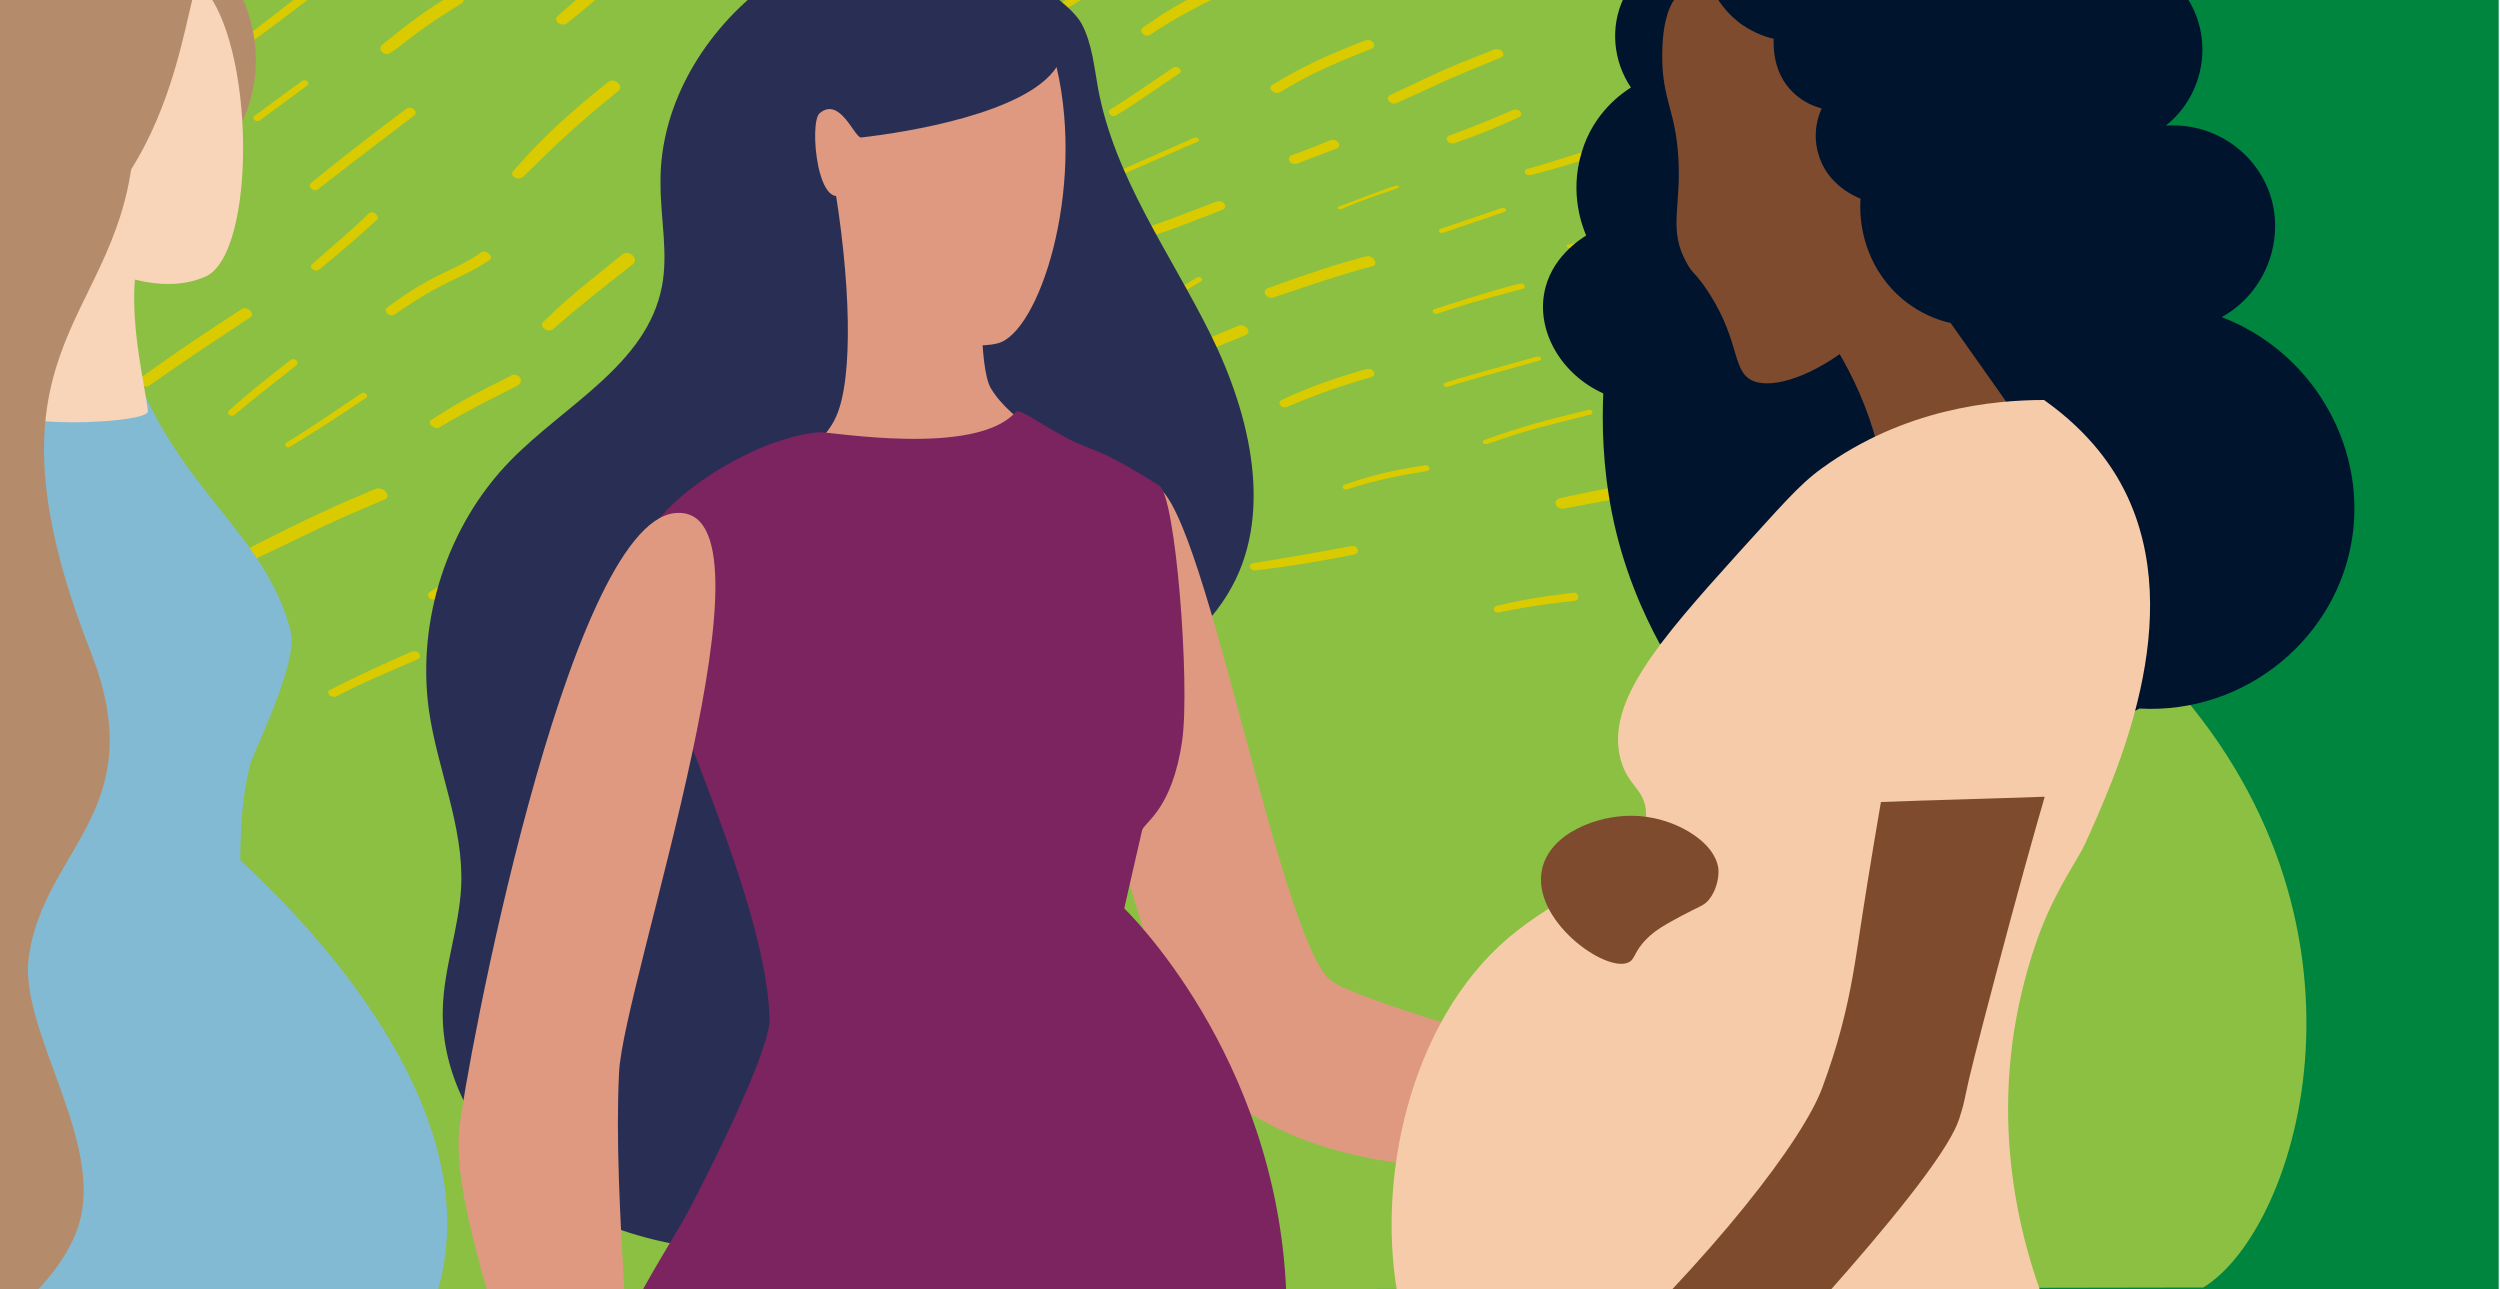
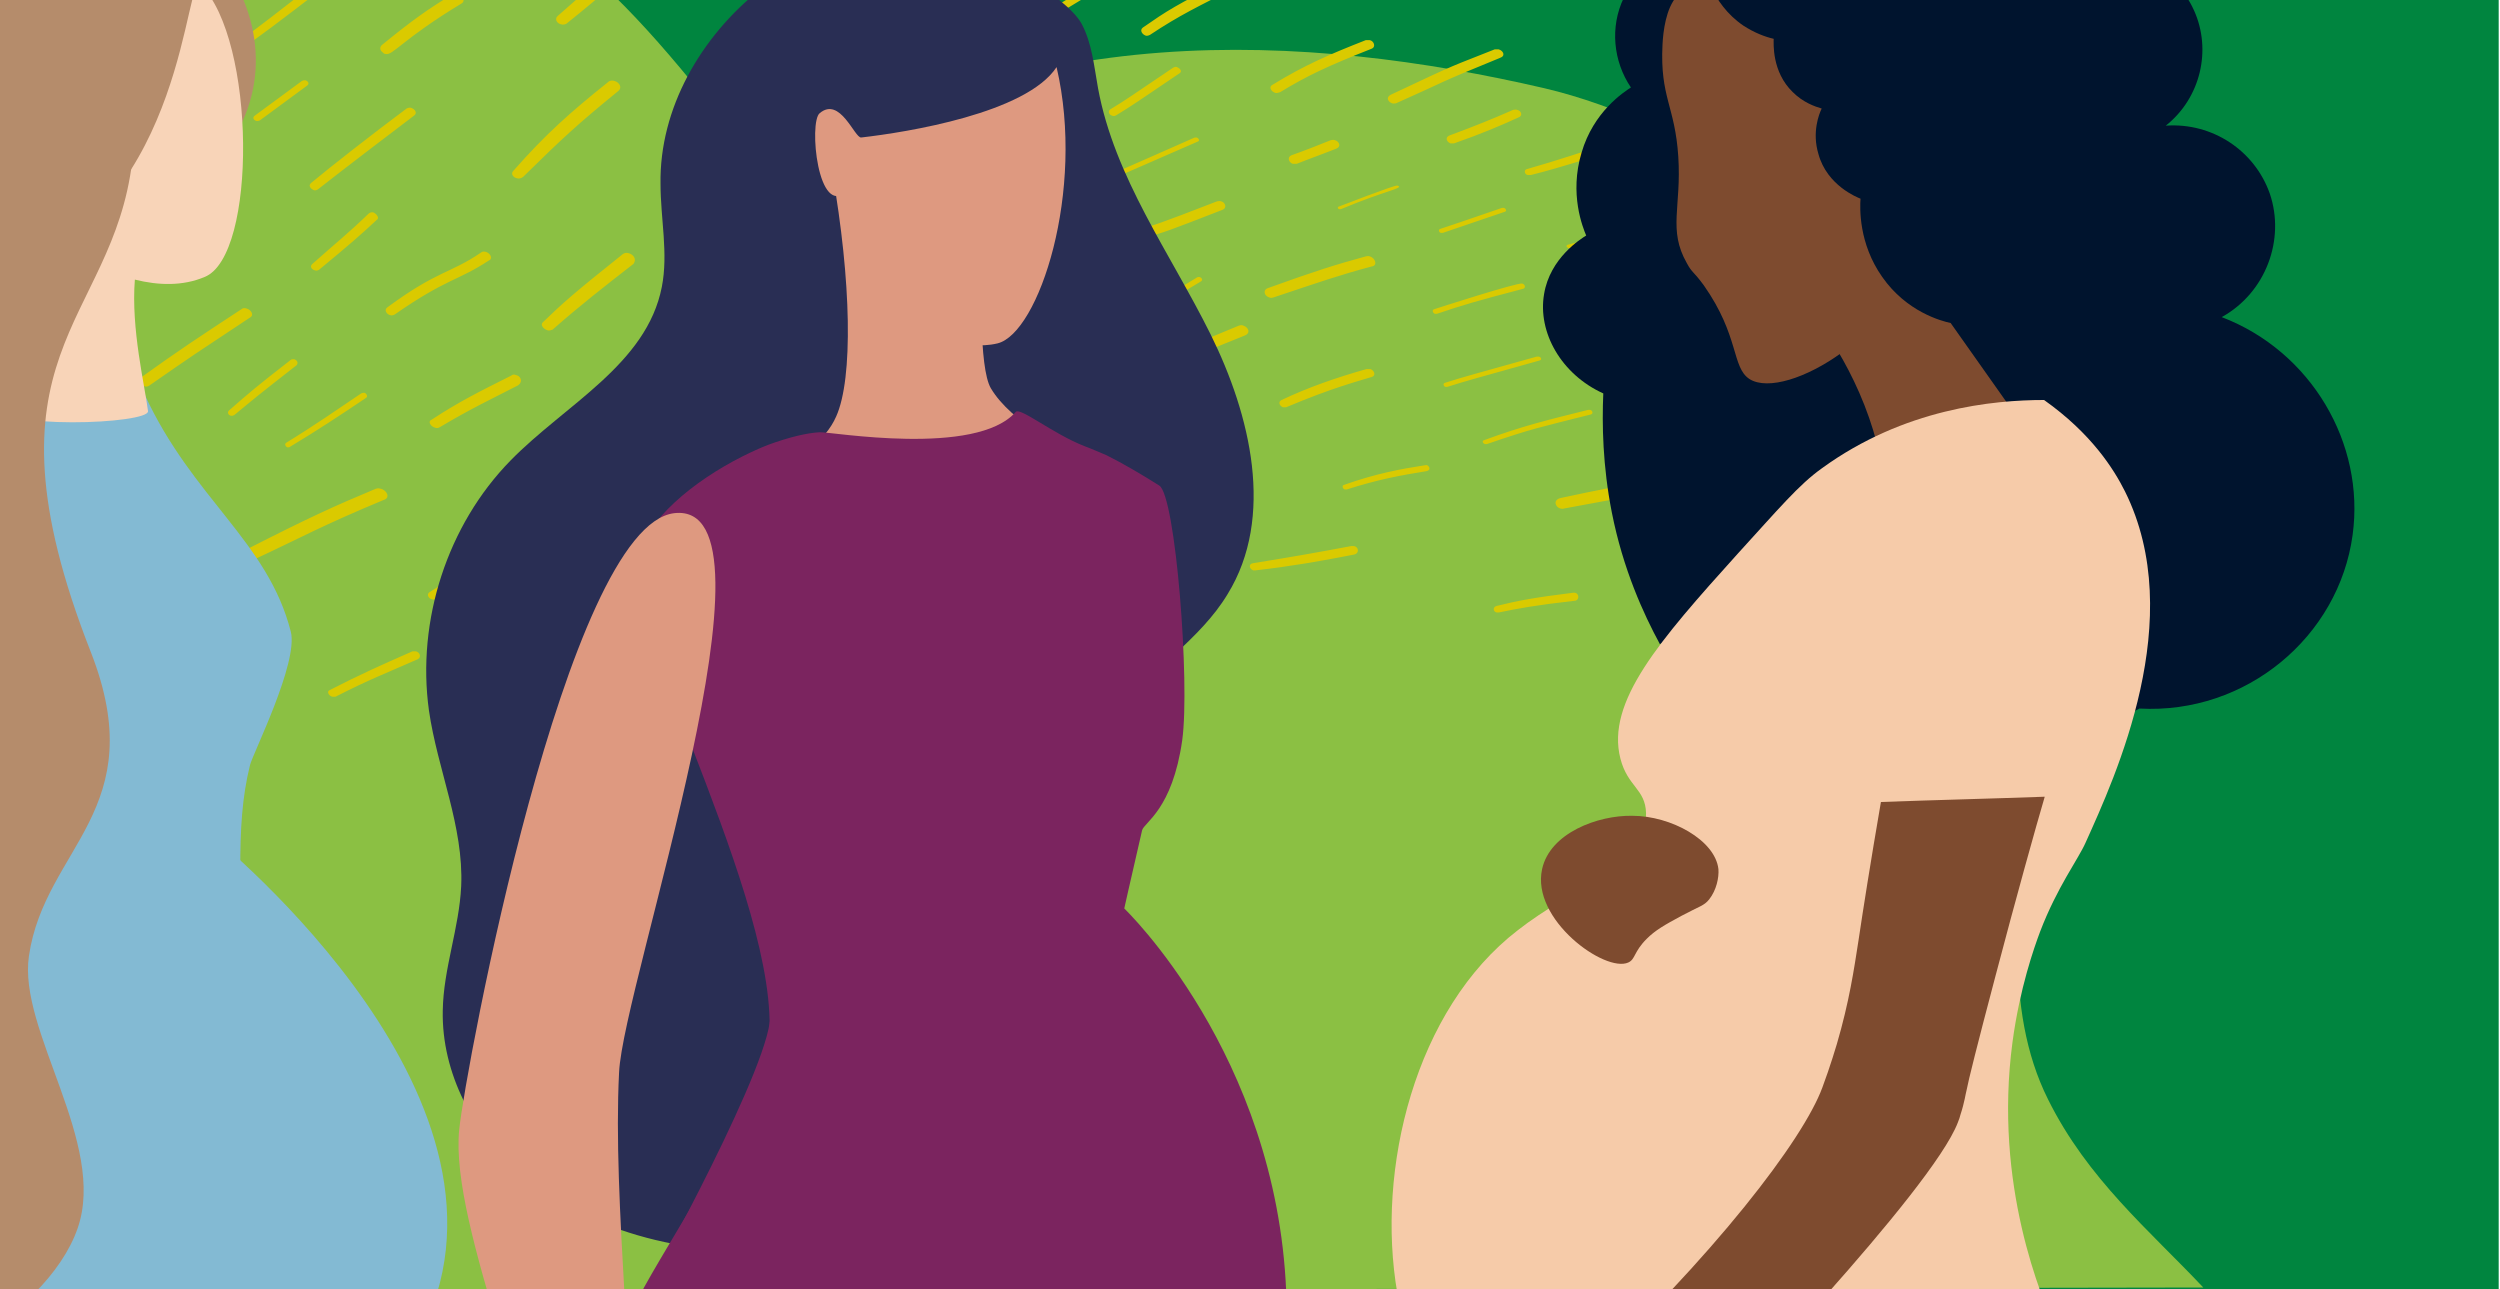
<svg xmlns="http://www.w3.org/2000/svg" xmlns:xlink="http://www.w3.org/1999/xlink" version="1.1" id="Layer_1" x="0px" y="0px" viewBox="0 0 380 196" style="enable-background:new 0 0 380 196;" xml:space="preserve">
  <style type="text/css">
	.st0{clip-path:url(#SVGID_2_);}
	.st1{fill:#00853F;}
	.st2{clip-path:url(#SVGID_4_);fill:#8BC043;}
	.st3{clip-path:url(#SVGID_6_);fill:#DACA00;}
	.st4{clip-path:url(#SVGID_8_);fill:#292E54;}
	.st5{clip-path:url(#SVGID_8_);fill:#DE9980;}
	.st6{clip-path:url(#SVGID_8_);fill:#7B245F;}
	.st7{clip-path:url(#SVGID_8_);fill:#B58C6B;}
	.st8{clip-path:url(#SVGID_8_);fill:#83BAD3;}
	.st9{clip-path:url(#SVGID_8_);fill:#F8D4B8;}
	.st10{clip-path:url(#SVGID_8_);fill:#00142E;}
	.st11{clip-path:url(#SVGID_8_);fill:#7E4B2F;}
	.st12{clip-path:url(#SVGID_8_);fill:#F6CBA9;}
</style>
  <g>
    <defs>
      <rect id="SVGID_1_" width="380" height="196" />
    </defs>
    <clipPath id="SVGID_2_">
      <use xlink:href="#SVGID_1_" style="overflow:visible;" />
    </clipPath>
    <g class="st0">
      <rect class="st1" width="379.8" height="196.3" />
      <g>
        <defs>
          <rect id="SVGID_3_" width="379.8" height="196.4" />
        </defs>
        <clipPath id="SVGID_4_">
          <use xlink:href="#SVGID_3_" style="overflow:visible;" />
        </clipPath>
-         <path class="st2" d="M334.9,195.7c14.7-9,28.9-56.1-6.3-93.5c-8.2-8.7-17.6-16.5-23.6-28.6c-6.9-13.8-4.8-31.6-1.6-46.8     c2.5-11.9,3-23.9,0.3-35.8c-2-8.7-5.5-16.5-9.6-23.4c-14.7-24.4-43.9-42.6-65.7-47.7c-35.8-8.3-80.6-11.1-117.3,15     C70.3-36,69.2-7.9,19-6.9C2.1-6.5-23.4,0.4-38,13.1c-12.5,11-24.3,25.6-32.7,43.3c-9.1,19.2-13.5,42-13.2,65.3c0,1.2-0.1-7.7,0,0     c0.3,22.3,4.6,44.4,11.3,64.3c0.5,1.5,2.8,10.4,3.9,10.4L334.9,195.7z" />
+         <path class="st2" d="M334.9,195.7c-8.2-8.7-17.6-16.5-23.6-28.6c-6.9-13.8-4.8-31.6-1.6-46.8     c2.5-11.9,3-23.9,0.3-35.8c-2-8.7-5.5-16.5-9.6-23.4c-14.7-24.4-43.9-42.6-65.7-47.7c-35.8-8.3-80.6-11.1-117.3,15     C70.3-36,69.2-7.9,19-6.9C2.1-6.5-23.4,0.4-38,13.1c-12.5,11-24.3,25.6-32.7,43.3c-9.1,19.2-13.5,42-13.2,65.3c0,1.2-0.1-7.7,0,0     c0.3,22.3,4.6,44.4,11.3,64.3c0.5,1.5,2.8,10.4,3.9,10.4L334.9,195.7z" />
      </g>
      <g>
        <defs>
          <rect id="SVGID_5_" width="305.6" height="116.5" />
        </defs>
        <clipPath id="SVGID_6_">
          <use xlink:href="#SVGID_5_" style="overflow:visible;" />
        </clipPath>
        <path class="st3" d="M65.6-94.8c-0.2-0.1-0.4,0-0.6,0.1c-3.9,3.6-2.9,2.5-8.6,8.6c-0.4,0.4,0,0.8,0.4,0.9c0.2,0.1,0.4,0,0.6-0.1     c4.4-4.5,2.9-3.2,8.6-8.6C66.3-94.3,66-94.7,65.6-94.8 M-98.5,115.4c-0.1,0-0.3,0-0.4,0.1c-4.1,3.6-6.9,5.8-8.9,7.3     c-0.3,0.2-0.1,0.6,0.2,0.7c0.1,0,0.3,0,0.4-0.1c3-2.2,6.2-4.8,9-7.3C-98,115.8-98.2,115.5-98.5,115.4 M-122,104.1L-122,104.1      M-69.7,116.8c-0.2-0.1-0.4,0-0.6,0.1c-9.8,6.3-13.1,8.4-16.3,10.5c-0.4,0.3-0.1,0.8,0.3,0.9c0.2,0.1,0.4,0,0.6-0.1     c5.2-3.3,15.4-9.8,16.3-10.4C-68.9,117.5-69.3,116.9-69.7,116.8 M-37.7,120.3c-0.1,0-0.2,0-0.3,0c-3.3,2.5-6.8,5.2-10.6,7.7     c-0.2,0.1-0.1,0.4,0.1,0.4c0.1,0,0.2,0,0.3,0c3.5-2.3,7.4-5.2,10.6-7.6C-37.3,120.6-37.5,120.4-37.7,120.3 M0.3,127.4     c-0.2-0.1-0.5,0-0.8,0.1c-1.4,0.8-4.3,2.6-7.7,5.2c-0.6,0.4-0.1,1.1,0.4,1.2c0.2,0.1,0.5,0,0.7-0.1c3.6-2.6,6.5-4.4,7.8-5.2     C1.3,128.3,0.9,127.6,0.3,127.4 M-97.5,97.6c-0.2,0-0.4,0-0.5,0.1c-4.5,3.9-4.4,3.7-7.1,6.1c-0.4,0.3-0.1,0.7,0.3,0.8     c0.2,0,0.4,0,0.5-0.1c3.3-2.9,2.4-2.1,7.1-6.1C-96.8,98.2-97.1,97.7-97.5,97.6 M-113.9,92.9c-0.3-0.1-0.5,0-0.7,0.2     c-2.8,3.2-6.3,7.6-8.5,10.3c-0.3,0.3,0,0.7,0.4,0.8c0.2,0.1,0.5,0,0.7-0.2c0.1-0.1,6-7.2,8.6-10.2     C-113.1,93.5-113.4,93.1-113.9,92.9 M-72.6,101.9c-0.1,0-0.3,0-0.4,0.1c-4,2.2-5,2.8-9.4,4.9c-0.4,0.2-0.2,0.6,0.1,0.7     c0.1,0,0.2,0,0.3,0c4.4-2.1,5.9-2.9,9.6-4.9C-72.1,102.3-72.2,101.9-72.6,101.9 M-7.7,118.6c-0.2-0.1-0.5-0.1-0.7,0     c-9.1,3.7-12.1,4.9-18.3,8c-1,0.5-0.4,1.4,0.3,1.6c0.2,0.1,0.5,0.1,0.7-0.1c6.3-3,7.5-3.5,18.4-7.8     C-6.4,119.9-6.9,118.8-7.7,118.6 M-44.4,107.7c-0.1,0-0.2,0-0.3,0c-2.4,1.4-4.9,2.9-8.4,5.5c-0.2,0.1,0,0.3,0.1,0.4     c0.1,0,0.2,0,0.2,0c3.1-2.3,6-4.1,8.4-5.5C-44,107.9-44.2,107.7-44.4,107.7 M25.9,119.8c-0.1,0-0.2,0-0.4,0     c-4.1,1.8-9.4,4.4-12.2,6c-0.3,0.2-0.1,0.6,0.2,0.7c0.1,0,0.3,0,0.5-0.1c2.7-1.5,7.2-3.7,12.1-5.8     C26.5,120.4,26.3,119.9,25.9,119.8 M48.8,125.2c-0.1,0-0.3,0-0.4,0c-5.6,2.4-6.8,2.9-9.8,4.6c-0.4,0.2-0.1,0.7,0.3,0.8     c0.2,0,0.3,0,0.5-0.1c3.1-1.7,3.8-1.9,9.6-4.4C49.5,125.9,49.2,125.3,48.8,125.2 M-11.5,101.8c-0.1,0-0.3,0-0.5,0     c-4.4,1.6-7.4,2.7-12.9,4.4c-0.6,0.2-0.4,0.9,0.2,1c0.1,0,0.3,0,0.5,0c6.1-1.9,9.5-3.1,12.9-4.4C-10.7,102.7-10.9,102-11.5,101.8      M-100.5,75c-0.2-0.1-0.5,0-0.7,0.2c-2.4,2.5-4.6,4.5-8.1,7.7c-0.4,0.4-0.1,0.8,0.3,0.9c0.2,0.1,0.4,0,0.5-0.1     c5.3-4.8,7-6.4,8.4-7.9C-99.8,75.5-100.1,75.1-100.5,75 M12.2,105.6c-0.2-0.1-0.5,0-0.7,0.1c-6.1,3.6-5.8,3.5-10.4,6.1     c-0.5,0.3-0.2,0.9,0.3,1.1c0.2,0.1,0.4,0,0.7-0.1c3.6-1.9,7-4,10.5-6C13.1,106.4,12.7,105.8,12.2,105.6 M-75.8,79.5     c-0.3-0.1-0.7,0-1,0.2c-4,4.3-5,5.6-9.6,9.4c-0.6,0.5-0.1,1.1,0.5,1.3c0.3,0.1,0.5,0,0.7-0.1c4.6-3.7,6-5.4,9.9-9.6     C-74.8,80.3-75.3,79.7-75.8,79.5 M-55.5,83.8c-0.2,0-0.3,0-0.5,0.1c-3.7,2.5-7.4,5.1-11,7.7c-0.4,0.3-0.1,0.7,0.3,0.8     c0.2,0,0.3,0,0.5-0.1c3.6-2.6,7.3-5.2,11-7.7C-54.8,84.3-55.1,83.9-55.5,83.8 M-38.1,87c-0.3-0.1-0.6,0-0.8,0.2     c-2.5,2.8-8.6,7.4-14.2,12.9c-0.3,0.3,0,0.7,0.4,0.9c0.2,0.1,0.4,0,0.6-0.1c6.4-6,11.7-9.9,14.4-12.9     C-37.3,87.6-37.6,87.2-38.1,87 M-80.7,65.7c-0.3-0.1-0.6,0-0.8,0.2c-2.3,2.6-4.6,5.2-6.9,7.8c-0.3,0.4,0,0.8,0.5,0.9     c0.3,0.1,0.5,0,0.8-0.2c2.3-2.6,4.6-5.2,7-7.8C-79.8,66.3-80.2,65.8-80.7,65.7 M-9.1,82.6c-0.3-0.1-0.5-0.1-0.8,0.1     c-6.4,3-8.6,4.2-16.3,9.4c-0.7,0.5-0.2,1.3,0.5,1.5c0.3,0.1,0.6,0.1,0.9-0.1c7.9-5.1,9-5.8,16-9C-7.7,83.9-8.3,82.8-9.1,82.6      M20.8,90.6c-0.3-0.1-0.6-0.1-0.9,0.1c-8.8,5.1-8.6,5-11.5,7c-0.6,0.4-0.2,1.2,0.5,1.4c0.3,0.1,0.6,0.1,0.8-0.1     c3.1-2.1,1.5-1,11.6-6.9C21.9,91.7,21.5,90.8,20.8,90.6 M-35.5,73.9c-0.2-0.1-0.5,0-0.7,0.1c-1.1,1-3.6,3.4-6.9,6.7     c-0.4,0.4,0,0.9,0.5,1c0.3,0.1,0.6,0,0.8-0.2c2.5-2.5,5.2-5.2,6.6-6.5C-34.6,74.6-35,74.1-35.5,73.9 M39.2,92.8     c-0.1,0-0.3,0-0.5,0c-8.1,4-8.8,4.3-12.3,6.4c-0.4,0.2-0.1,0.8,0.3,0.9c0.2,0,0.4,0,0.6-0.1c3.3-2,4.8-2.6,12.2-6.2     C40,93.5,39.7,92.9,39.2,92.8 M63.2,99c-0.2,0-0.3,0-0.5,0c-5,2.2-7.7,3.4-12.6,5.9c-0.5,0.2-0.1,0.9,0.4,1c0.1,0,0.3,0,0.5,0     c5.3-2.7,7.3-3.4,12.5-5.7C64.1,99.9,63.8,99.1,63.2,99 M-91.2,52.3c-0.3-0.1-0.6,0-0.8,0.3c-3.8,5.8-4.3,6.7-5.8,8.9     c-0.2,0.3,0.1,0.7,0.5,0.8c0.3,0.1,0.6,0,0.8-0.2c1.5-2,2.3-3.3,5.9-8.9C-90.4,52.8-90.7,52.4-91.2,52.3 M-53.3,59.5     c-0.3-0.1-0.6-0.1-0.8,0.2c-1.9,1.7-6.7,6.1-10.3,9.6c-0.4,0.4,0.1,1,0.6,1.1c0.2,0.1,0.5,0,0.7-0.1c5.5-4.9,4.9-4.4,10.3-9.4     C-52.1,60.3-52.6,59.6-53.3,59.5 M-18.7,67.9c-0.1,0-0.2,0-0.3,0.1c-2.8,1.9-5.5,3.8-8.3,5.7c-0.2,0.2-0.1,0.4,0.2,0.5     c0.1,0,0.2,0,0.3,0c2.8-1.9,5.5-3.8,8.3-5.7C-18.3,68.3-18.5,68-18.7,67.9 M96.1,95.6c-0.1,0-0.2,0-0.4,0     c-6.1,2.2-11.5,4-15.7,5.2c-0.4,0.1-0.3,0.7,0.1,0.8c0.1,0,0.2,0,0.4,0c4.6-1.3,11-3.4,15.7-5.1C96.8,96.3,96.6,95.7,96.1,95.6      M30.2,76.5c-0.3-0.1-0.6-0.1-0.8,0.1c-1.9,1.1-3.7,2.5-7.5,5.7c-0.5,0.5-0.1,1.1,0.4,1.2c0.2,0.1,0.5,0,0.7-0.1     c4.1-3.1,5.5-4.3,7.6-5.6C31.3,77.4,30.9,76.7,30.2,76.5 M20.3,68.7c-0.3-0.1-0.6-0.1-0.8,0.1c-2.5,1.6-5,3.3-9.2,6.5     c-0.5,0.4-0.1,1,0.4,1.2c0.2,0.1,0.5,0,0.7-0.1c4.9-3.4,6.6-4.6,9.4-6.4C21.4,69.6,20.9,68.9,20.3,68.7 M-21.6,56.3     c-0.3-0.1-0.5-0.1-0.8,0.1c-6.7,4.9-9.5,7-12.6,9.5c-0.5,0.4-0.1,1,0.4,1.1c0.2,0.1,0.5,0,0.7-0.1c2.6-1.9,3.6-2.7,12.8-9.4     C-20.6,57.1-21,56.4-21.6,56.3 M80.4,83.2c-0.2-0.1-0.4,0-0.6,0c-7.9,2.9-11,4.6-14.5,6.8c-0.5,0.3-0.2,1,0.4,1.1     c0.2,0.1,0.5,0,0.7-0.1c2.8-1.6,5.7-3.3,14.2-6.5C81.5,84.2,81.1,83.3,80.4,83.2 M7.6,62.6c-0.3-0.1-0.5,0-0.8,0.1     c-4.2,3.1-8.5,6.5-12.2,9.9c-0.5,0.5-0.1,1,0.4,1.1c0.2,0.1,0.5,0,0.7-0.1C-0.1,70,3.9,66.9,8,63.8C8.6,63.4,8.2,62.7,7.6,62.6      M-59.4,43.1c-0.3-0.1-0.7-0.1-0.9,0.2c-3,2.2-5.8,4.6-10.1,8.6c-0.5,0.4,0.1,1.1,0.7,1.3c0.3,0.1,0.6,0.1,0.8-0.2     c3.2-2.9,6.5-5.7,10-8.4C-58.1,44.1-58.7,43.3-59.4,43.1 M57.9,74.3c-0.3-0.1-0.5-0.1-0.8,0c-6,2.5-10,4.3-19.6,9.2     c-1,0.5-0.5,1.5,0.3,1.7c0.2,0.1,0.5,0.1,0.7-0.1c7.5-3.5,10.2-5.1,19.8-9.1C59.4,75.7,58.8,74.5,57.9,74.3 M120.7,90.6     c-0.2,0-0.3,0-0.5,0c-3,0.9-7.4,2.2-11.1,3.8c-0.7,0.3-0.3,1,0.2,1.1c0.2,0,0.3,0,0.5,0c3.5-1.4,7.8-2.7,11.2-3.7     C121.6,91.5,121.3,90.7,120.7,90.6 M-75.3,32.8c-0.3-0.1-0.5,0-0.8,0.2c-2.7,2.8-5.3,5.6-7.9,8.4c-0.3,0.3,0,0.8,0.4,0.9     c0.2,0.1,0.5,0,0.7-0.2c2.6-2.8,5.3-5.6,8-8.4C-74.6,33.4-74.9,32.9-75.3,32.8 M2.6,46.3c-0.2,0-0.3,0-0.5,0.1     C1.8,46.8-4,53.6-7.6,57.7c-0.2,0.2,0,0.5,0.3,0.5c0.1,0,0.3,0,0.4-0.1c0.6-0.7,3.1-3.5,9.8-11.2C3.1,46.7,2.9,46.4,2.6,46.3      M55.4,59.7c-0.1,0-0.3,0-0.5,0.1c-3.1,2.1-7.3,5-11.4,7.5c-0.3,0.2-0.1,0.6,0.2,0.7c0.1,0,0.3,0,0.4-0.1c4-2.4,7.8-4.9,11.5-7.4     C56,60.3,55.7,59.8,55.4,59.7 M-27,36.7c-0.1,0-0.3,0-0.5,0.1c-7.9,4.9-7.7,4.7-15.4,9.6c-0.3,0.2-0.1,0.6,0.2,0.7     c0.1,0,0.3,0,0.4-0.1c7.4-4.7,9.9-6.2,15.5-9.6C-26.4,37.2-26.7,36.8-27,36.7 M17.3,47.6c-0.3-0.1-0.5,0-0.7,0.1     c-2.9,2.7-3.2,3-6.5,6c-0.5,0.5-0.1,1,0.4,1.2c0.3,0.1,0.5,0,0.7-0.1c2.2-2,4.4-4,6.5-5.9C18.3,48.3,17.8,47.7,17.3,47.6      M44.7,54.6c-0.2,0-0.4,0-0.5,0.1c-5.4,4.2-6.2,4.9-9.4,7.7c-0.3,0.3-0.1,0.7,0.3,0.8c0.2,0,0.3,0,0.5-0.1c2.9-2.4,3.6-3,9.5-7.6     C45.4,55.1,45.1,54.7,44.7,54.6 M91.7,65.6c-0.2-0.1-0.5-0.1-0.7,0c-7.4,3.1-6.6,2.4-12.5,5c-0.8,0.4-0.4,1.2,0.3,1.4     c0.2,0.1,0.4,0.1,0.6,0c6.9-2.8,5.5-1.9,12.6-4.9C93,66.8,92.5,65.9,91.7,65.6 M108.5,69.8c-0.2-0.1-0.4,0-0.6,0     c-6.2,3.2-8.8,5-13.1,8.4c-0.5,0.4-0.1,1,0.4,1.2c0.2,0.1,0.5,0,0.7-0.1c2.7-2.1,6.1-4.7,12.8-8.1     C109.5,70.7,109.1,70,108.5,69.8 M128.5,73.5c-0.2,0-0.4-0.1-0.6,0c-5.9,1.9-12.8,4.1-18.1,6.5c-0.6,0.3-0.3,0.9,0.2,1     c0.1,0,0.3,0,0.5,0c5.4-2.2,12.6-4.5,18.2-6.3C129.5,74.5,129.2,73.7,128.5,73.5 M-6.7,35.8c-0.2-0.1-0.5,0-0.7,0.1     c0,0-4.5,4-9.9,10c-0.3,0.3,0,0.8,0.4,0.9c0.2,0.1,0.5,0,0.7-0.2c5.3-5.4,5.4-5.5,9.8-9.6C-5.7,36.5-6.2,35.9-6.7,35.8      M37.5,46.9c-0.3-0.1-0.6-0.1-0.8,0.1c-6.7,4.4-9.3,6.1-15.3,10.4c-0.6,0.4-0.2,1.2,0.5,1.3c0.3,0.1,0.5,0.1,0.8-0.1     c7.2-5,6.5-4.5,15.4-10.4C38.6,47.9,38.2,47.1,37.5,46.9 M78.4,57c-0.2-0.1-0.5-0.1-0.7,0.1c-4.8,2.4-8,4-12.1,6.7     C65,64,65.4,64.8,66.1,65c0.3,0.1,0.5,0.1,0.8-0.1c4.7-2.8,8.1-4.4,11.8-6.3C79.6,58,79.1,57.1,78.4,57 M-58.6,14.3     c-0.1,0-0.3,0-0.4,0.1c-2.7,4.4-4.2,7.3-5.6,10.5c-0.1,0.1,0.1,0.3,0.2,0.3c0.1,0,0.3,0,0.4-0.1c1.7-3.6,3.6-7,5.6-10.3     C-58.2,14.6-58.4,14.4-58.6,14.3 M-34.8,19.6c-0.2-0.1-0.4,0-0.6,0.1c-7.1,5.5-5.6,4.4-13.8,10.4c-0.4,0.3-0.1,0.8,0.3,1     c0.2,0.1,0.4,0,0.6-0.1c6.4-4.6,7.7-5.6,13.9-10.3C-34,20.3-34.4,19.7-34.8,19.6 M205.8,83c-0.1,0-0.3,0-0.4,0     c-5.3,1-9.3,1.7-14.9,2.6c-0.8,0.1-0.6,0.9,0,1.1c0.1,0,0.2,0,0.3,0c5.3-0.6,9.9-1.4,15-2.4C206.7,84.1,206.5,83.1,205.8,83      M-18.7,20.4c-0.1,0-0.3,0-0.4,0.1c-3,2.7-5.9,5.1-9.4,8c-0.3,0.2-0.1,0.5,0.2,0.6c0.1,0,0.3,0,0.4-0.1c3.2-2.6,6.4-5.4,9.4-8     C-18.1,20.8-18.4,20.5-18.7,20.4 M16.4,29.6c-0.2-0.1-0.4,0-0.6,0.1c-3,2.4-6.1,4.8-9,7.2c-0.4,0.4-0.1,0.9,0.3,1     c0.2,0.1,0.4,0,0.6-0.1c3-2.4,6.1-4.8,9.1-7.2C17.2,30.3,16.8,29.8,16.4,29.6 M239.4,90.1c-0.1,0-0.2,0-0.3,0     c-5.7,0.7-8.4,1.2-11.6,2c-0.7,0.2-0.5,0.9,0,1c0.1,0,0.2,0,0.3,0c2.9-0.6,5.5-1.1,11.7-1.8C240.1,91.1,240,90.2,239.4,90.1      M158.2,66.5c-0.3-0.1-0.6-0.1-0.9,0.1c-5.4,2.5-7.1,2.7-12.4,5.2c-1.1,0.5-0.5,1.7,0.4,1.9c0.3,0.1,0.6,0.1,0.8,0     c6.2-2.6,7.4-2.7,12.6-5C159.9,68,159.1,66.8,158.2,66.5 M33.8,30.6c-0.3-0.1-0.6-0.1-1,0.1c-3.5,2.1-5.2,3.1-10.7,8.8     c-0.4,0.5,0,1.1,0.7,1.3c0.3,0.1,0.8,0,1.1-0.3c4.8-4.7,6.1-5.8,10.4-8.4C35,31.7,34.6,30.8,33.8,30.6 M137.2,59.3     c-0.1,0-0.3,0-0.4,0c-5.6,2.9-6.9,3.6-10,4.9c-0.5,0.2-0.2,0.7,0.1,0.8c0.1,0,0.2,0,0.3,0c3.1-1.2,4.2-1.8,10-4.8     C137.9,59.8,137.6,59.4,137.2,59.3 M186.4,72.3c-0.2,0-0.3-0.1-0.5,0c-5.1,1-7.3,1.6-11.9,3.6c-0.9,0.4-0.4,1.3,0.3,1.5     c0.2,0.1,0.4,0.1,0.7,0c5.5-2.1,7.2-2.4,11.5-3.2C187.7,73.8,187.3,72.5,186.4,72.3 M73.9,38.3c-0.3-0.1-0.6-0.1-0.8,0.1     c-4.7,3.2-6.6,2.7-14.2,8.3c-0.6,0.4-0.1,1.1,0.4,1.2c0.2,0.1,0.5,0,0.7-0.1c7.9-5.5,9.6-5.1,14.3-8.2     C75,39.3,74.5,38.5,73.9,38.3 M109.6,47.8c-0.2-0.1-0.4,0-0.6,0.1c-3.3,2.3-6.7,4.7-9.9,7.1c-0.4,0.3-0.1,0.8,0.3,0.9     c0.2,0,0.4,0,0.5-0.1c3.3-2.3,6.7-4.7,10-7C110.4,48.5,110.1,48,109.6,47.8 M56.8,32.3c-0.3-0.1-0.6,0-0.8,0.2     c-3.1,3-4.8,4.3-8.5,7.6c-0.5,0.4-0.1,0.9,0.4,1c0.2,0.1,0.4,0,0.6-0.1c4.6-3.8,6.1-5.1,8.9-7.7C57.6,33,57.2,32.5,56.8,32.3      M125.3,51.3c-0.3-0.1-0.6-0.1-0.9,0c-4,1.5-9.1,4.8-12.6,7c-0.7,0.5-0.2,1.4,0.6,1.6c0.2,0.1,0.5,0.1,0.7-0.1     c2-1,8.9-5.1,12.6-6.5C126.9,52.9,126.3,51.6,125.3,51.3 M3.1,15.2c-0.3-0.1-0.6,0-0.8,0.2c-2.4,2.5-4.3,4.2-6.9,6.3     c-0.4,0.4-0.1,0.9,0.3,1c0.2,0.1,0.4,0,0.6-0.1c3.1-2.5,4.7-3.9,7.2-6.5C3.9,15.8,3.6,15.4,3.1,15.2 M-38.5,2.6     c-0.2,0-0.3,0-0.5,0.1c-2.5,3-5.5,6.5-7.7,9.6c-0.1,0.2,0,0.4,0.3,0.5c0.1,0,0.3,0,0.4-0.1c2.1-2.8,4.4-5.7,7.8-9.6     C-38,2.9-38.2,2.7-38.5,2.6 M95.6,38.5c-0.3-0.1-0.6-0.1-0.9,0.1C87.3,44.5,85.6,46,82.5,49c-0.4,0.4,0.1,1,0.7,1.2     c0.3,0.1,0.5,0,0.8-0.1c4.2-3.7,7.8-6.5,12.3-10C96.8,39.4,96.3,38.7,95.6,38.5 M216.9,70.7c-0.1,0-0.2,0-0.2,0     c-3.9,0.6-7.6,1.3-12.4,3c-0.4,0.1-0.2,0.6,0.1,0.7c0.1,0,0.2,0,0.3,0c4.7-1.5,7.9-2.1,12.2-2.8     C217.5,71.4,217.3,70.9,216.9,70.7 M275.6,83.8c-0.1,0-0.2,0-0.4,0c-8,1-9.4,1.1-18.8,2.9c-0.8,0.1-0.6,1,0,1.1     c0.1,0,0.2,0,0.4,0c10.5-1.8,9.2-1.6,18.8-2.8C276.5,84.9,276.3,84,275.6,83.8 M23.5,10.7c-0.4-0.1-0.8,0-1.1,0.3     c-2.6,2.5-4.8,4.7-7.3,6.9c-0.7,0.6-0.1,1.3,0.5,1.5c0.3,0.1,0.6,0.1,0.9-0.2c2.5-2.3,5.2-4.8,7.7-7.2     C24.7,11.6,24.2,10.9,23.5,10.7 M161,48.7c-0.1,0-0.3,0-0.5,0c-6.5,2.1-10.3,3.2-15.6,5.4c-0.5,0.2-0.3,0.8,0.2,0.9     c0.1,0,0.3,0,0.4,0c5-1.8,7-2.5,15.7-5.3C161.7,49.6,161.5,48.9,161,48.7 M-14.2-1.1c-0.3-0.1-0.6,0-0.8,0.2     c-4.2,4.9-5.9,7.4-8.3,12c-0.2,0.5,0.1,0.9,0.6,1c0.3,0.1,0.7,0,0.9-0.3c1.6-2.8,3.5-6.4,8.1-11.6C-13.3-0.4-13.7-0.9-14.2-1.1      M254.2,72.4c-0.2,0-0.4-0.1-0.5,0c-5.1,1-11.5,2.2-16.5,3.3c-1.2,0.3-0.8,1.4,0,1.6c0.2,0,0.3,0.1,0.5,0c6-1.1,9.2-1.7,16.6-3.1     C255.6,74,255.1,72.7,254.2,72.4 M46.4,12.2c-0.2,0-0.3,0-0.5,0.1c-2.4,1.8-4.8,3.5-7.2,5.3c-0.4,0.3-0.1,0.7,0.3,0.8     c0.2,0,0.3,0,0.5-0.1c4.2-3.1,4.9-3.6,7.2-5.3C47.1,12.7,46.8,12.3,46.4,12.2 M62.5,16.4c-0.2-0.1-0.5,0-0.7,0.1     c-5.1,3.8-11.5,8.8-14.5,11.3c-0.5,0.4-0.1,0.9,0.4,1.1c0.2,0.1,0.4,0,0.6-0.1c4.6-3.6,10.9-8.4,14.6-11.2     C63.5,17.2,63.1,16.6,62.5,16.4 M208.3,56.1c-0.2,0-0.4,0-0.6,0c-4.6,1.3-8.9,2.8-12.9,4.7c-0.6,0.3-0.3,0.9,0.2,1.1     c0.2,0,0.3,0,0.5,0c7.1-3,11.1-4,13-4.6C209.2,57.1,208.9,56.3,208.3,56.1 M189,49.5c-0.2-0.1-0.4-0.1-0.7,0     c-7.2,3-11.8,4.8-16.5,7.1c-0.8,0.4-0.4,1.2,0.3,1.4c0.2,0.1,0.4,0.1,0.6,0c5.2-2.4,12.5-5.4,16.5-7     C190.2,50.6,189.7,49.7,189,49.5 M5.3-3.2c-0.3-0.1-0.5,0-0.8,0.1C0,0.4-5.3,4.6-9,8.5c-0.4,0.4,0,0.8,0.4,0.9     c0.2,0.1,0.5,0,0.6-0.1c3.9-3.7,9.4-8,13.8-11.4C6.2-2.5,5.9-3.1,5.3-3.2 M241.7,62.3c-0.1,0-0.2,0-0.3,0     c-6.4,1.6-9.8,2.4-15.8,4.6c-0.4,0.1-0.2,0.5,0.1,0.6c0.1,0,0.2,0,0.3,0c7-2.4,7.9-2.5,15.8-4.5     C242.2,62.9,242.1,62.4,241.7,62.3 M125.4,28.5c-0.1,0-0.3,0-0.4,0.1c-3.7,2-8.1,4.3-11.6,6.4c-0.3,0.2-0.1,0.5,0.2,0.5     c0.1,0,0.2,0,0.3,0c3.2-2,6.7-3.8,11.6-6.4C125.8,29,125.7,28.6,125.4,28.5 M151.5,34.3c-0.3-0.1-0.6-0.1-0.8,0.1     c-8.3,3.5-9.3,4.2-15.2,7.1c-1.1,0.5-0.5,1.6,0.3,1.8c0.3,0.1,0.5,0.1,0.8-0.1c4.3-1.8,6.5-3.3,15.3-6.9     C153,35.7,152.4,34.5,151.5,34.3 M182.3,42.1c-0.1,0-0.3,0-0.4,0.1c-3.1,1.9-6.5,3.9-9.4,6c-0.3,0.2-0.1,0.6,0.2,0.6     c0.1,0,0.3,0,0.4-0.1c1.9-1.3,5-3.3,9.4-5.9C182.9,42.6,182.7,42.2,182.3,42.1 M233.9,54.2c-0.1,0-0.2,0-0.3,0     c-9.3,2.6-11.2,3.1-14,4c-0.3,0.1-0.2,0.5,0.1,0.6c0.1,0,0.2,0,0.3,0c2.8-0.9,5.1-1.5,14-4C234.4,54.7,234.3,54.3,233.9,54.2      M-24.4-17.8c-0.3-0.1-0.6,0-0.7,0.2c-2,3.2-4,6.5-6,9.8c-0.2,0.3,0.1,0.7,0.4,0.8c0.2,0.1,0.5,0,0.7-0.2c2-3.2,4-6.5,6-9.7     C-23.7-17.4-24-17.7-24.4-17.8 M93.4,12.3c-0.3-0.1-0.7-0.1-1,0.2c-5.5,4.4-9.4,7.8-14.4,13.5c-0.4,0.4,0,1,0.6,1.1     c0.3,0.1,0.6,0,0.9-0.2c6.2-6.1,8.4-8.1,14.4-13C94.7,13.3,94.1,12.5,93.4,12.3 M285.3,64.3c-0.1,0-0.2,0-0.4,0     c-13.6,2.9-12.9,2.7-18.2,4.1c-0.6,0.1-0.3,0.8,0.2,1c0.1,0,0.2,0,0.3,0c17.1-3.9,4.5-1,18.1-4C286.2,65.3,285.9,64.5,285.3,64.3      M118.3,16.7c-0.3-0.1-0.7-0.1-1,0.1c-6,3.5-7.9,4.8-10.8,6.6c-0.7,0.4-0.3,1.3,0.5,1.5c0.3,0.1,0.6,0.1,1-0.1     c3-1.6,5.1-3,11-6.4C119.6,17.9,119.1,16.9,118.3,16.7 M268.8,58.4c-0.1,0-0.2,0-0.2,0c-4.3,0.9-12.4,2.5-18.5,4.1     c-0.4,0.1-0.2,0.6,0.1,0.6c0.1,0,0.1,0,0.2,0c6.2-1.5,10.1-2.3,18.4-3.9C269.4,59,269.2,58.5,268.8,58.4 M50.6-4.3     C49.9-4.5,48.7-3,37.3,5.6c-0.4,0.3-0.1,0.8,0.3,0.9c0.2,0.1,0.4,0,0.6-0.1c3.9-2.8,8.9-6.7,12.7-9.6c0.3-0.2,0.2-0.6-0.1-0.8     C50.8-4.2,50.7-4.3,50.6-4.3 M208.3,39c-0.2-0.1-0.5-0.1-0.8,0c-4.4,1.2-7.6,2.2-14.8,4.8c-0.8,0.3-0.5,1.2,0.2,1.4     c0.2,0.1,0.4,0.1,0.7,0c7.2-2.4,9.7-3.3,14.9-4.7C209.4,40.4,209.1,39.3,208.3,39 M69.6-0.9C69.3-1,69-1,68.7-0.8     c-3.4,2-6.2,4-10.6,7.6c-0.4,0.3-0.4,0.8,0,1.1c0.2,0.2,0.3,0.3,0.5,0.3c1.1,0.3,2.5-2.2,11.6-7.7C70.8,0.1,70.3-0.7,69.6-0.9      M150.1,21.3c-0.1,0-0.2,0-0.2,0c-5.2,2.4-8.3,4.2-11.5,6.2c-0.2,0.1-0.1,0.4,0.1,0.4c0.1,0,0.2,0,0.3,0c3.7-2.2,7.5-4.2,11.4-6     C150.5,21.7,150.3,21.4,150.1,21.3 M185.6,30.6c-0.2-0.1-0.4,0-0.6,0c-9.3,3.6-9.5,3.6-11.7,4.2c-0.7,0.2-0.5,1.1,0.2,1.3     c0.1,0,0.3,0,0.4,0c2.7-0.6,3.9-1.1,11.9-4.2C186.6,31.6,186.2,30.7,185.6,30.6 M231.4,43.1c-0.7-0.2-12.8,3.7-13.4,3.9     c-0.4,0.1-0.2,0.6,0.1,0.7c0.1,0,0.2,0,0.3,0c4.2-1.4,5.5-1.8,13.1-3.8C231.9,43.8,231.9,43.3,231.4,43.1     C231.4,43.1,231.4,43.1,231.4,43.1 M7.1-19.7c-0.2-0.1-0.4,0-0.5,0.1c-3.8,4.4-4.7,5.5-6.9,7.7c-0.3,0.3,0,0.6,0.3,0.7     c0.2,0,0.3,0,0.5-0.1c2.3-2.1,3-3,7-7.6C7.7-19.3,7.4-19.6,7.1-19.7 M-6.7-24c-0.4-0.1-0.9-0.1-1.3,0.3c-3,2.6-6.2,7.3-8.4,10.4     c-0.4,0.6,0.2,1.2,0.8,1.4c0.4,0.1,0.8,0.1,1-0.2c1.4-1.6,5.9-7.5,8.6-10C-5.2-22.8-5.9-23.8-6.7-24 M29.1-14.9     c-0.5-0.1-0.9-0.1-1.2,0.3c-3.8,4-5.2,4.7-9,8.7c-0.7,0.7-0.1,1.5,0.7,1.7c0.4,0.1,0.8,0.1,1.1-0.2c4.5-4.3,5.6-4.7,9.2-8.6     C30.6-13.8,29.9-14.6,29.1-14.9 M118,4.9c-0.1,0-0.3,0-0.5,0.1c-3.3,1.8-4.9,2.6-7.1,3.9c-0.3,0.2-0.1,0.6,0.2,0.7     c0,0,0.1,0,0.1,0c0.2,0,7.3-3.9,7.4-3.9C118.6,5.5,118.4,5,118,4.9 M181.9,20.9c-0.1,0-0.2,0-0.3,0c-0.7,0.3-12.4,5.5-14.6,6.4     c-0.4,0.2-0.2,0.5,0.1,0.6c0.1,0,0.2,0,0.3,0c2.6-1.1,6.2-2.7,14.7-6.4C182.4,21.4,182.2,21,181.9,20.9 M266.5,43.5     c-0.3-0.1-0.6-0.1-1,0c-9.7,3.4-11.7,4.1-16.2,6.1c-1.2,0.5-0.6,1.7,0.4,2c0.3,0.1,0.6,0.1,0.9,0c7.2-2.8,12.2-4.5,16.3-6     C268.1,45.2,267.6,43.8,266.5,43.5 M212.4,28.2c-0.4-0.1-8.6,3.1-8.9,3.2c-0.3,0.1-0.1,0.4,0.1,0.4c0.1,0,0.1,0,0.2,0     C210.7,28.9,213.6,28.6,212.4,28.2 M94.2-5.3c-0.3-0.1-0.7,0-1.1,0.3c-2.2,2.1-1.6,1.5-8.3,7.4c-0.6,0.5-0.1,1.2,0.5,1.3     c0.3,0.1,0.6,0,0.8-0.1c2.6-2.1,5.5-4.4,8.8-7.6C95.3-4.4,94.9-5.1,94.2-5.3 M228.6,31.6c-0.1,0-0.2,0-0.3,0     c-7.9,2.7-4.9,1.7-9.4,3.2c-0.3,0.1-0.2,0.5,0.1,0.6c0.1,0,0.2,0,0.3,0c6.4-2.2,3-1,9.4-3.2C229.1,32.1,228.9,31.7,228.6,31.6      M301.5,50.9c-0.4-0.1-14,4.8-14.3,4.9c-0.4,0.1-0.2,0.5,0.1,0.6c0.1,0,0.2,0,0.3,0C300.8,51.7,302.9,51.4,301.5,50.9      M288.8,46.3c-0.7-0.2-3.1,0.9-17,5.1c-0.6,0.2-0.4,0.8,0.2,1c0.1,0,0.3,0,0.5,0c5-1.4,11.5-3.5,16.4-5c0.3-0.1,0.4-0.5,0.3-0.7     C289,46.5,288.9,46.4,288.8,46.3 M247.3,34.8c-0.1,0-0.2,0-0.3,0c-4,1.1-4.3,1.3-8.7,2.4c-0.3,0.1-0.2,0.4,0.1,0.5     c0.1,0,0.2,0,0.3,0c3.6-0.9,4.9-1.3,8.8-2.3C247.8,35.4,247.7,34.9,247.3,34.8 M202.9,21.3c-0.2-0.1-0.4,0-0.6,0     c-2,0.8-4,1.6-6,2.3c-0.7,0.3-0.4,1.1,0.2,1.3c0.2,0,0.4,0,0.6,0c2-0.8,4-1.5,6-2.3C203.9,22.3,203.6,21.5,202.9,21.3 M149.6,5.8     c-0.3-0.1-0.7-0.1-1,0.1c-9.9,5.3-9.2,5.1-13.7,7.8c-0.6,0.4-0.2,1.2,0.4,1.4c0.3,0.1,0.6,0.1,0.9-0.1c0,0,6.4-3.6,13.9-7.6     C150.8,7,150.4,6,149.6,5.8 M56.9-21.1c-0.3-0.1-0.6-0.1-0.8,0.1c-4.2,2.5-5.9,3.6-9.2,6.9c-0.5,0.5-0.1,1.2,0.5,1.3     c0.3,0.1,0.6,0,0.9-0.2c4-3.6,5.4-4.4,9-6.5C58.2-19.9,57.6-20.9,56.9-21.1 M78.7-16.2c-0.2-0.1-0.4,0-0.6,0.1     c-4.3,2.6-7.6,4.3-12.3,6.8c-0.6,0.3-0.2,0.9,0.3,1c0.2,0,0.3,0,0.5,0c4.5-2.2,8.3-4.2,12.4-6.6C79.7-15.4,79.3-16.1,78.7-16.2      M178.9,10.2c-0.2-0.1-0.4,0-0.6,0.1c-6.1,4.1-7,4.8-9.5,6.3c-0.5,0.3-0.2,0.9,0.3,1c0.2,0.1,0.4,0,0.6-0.1     c2.3-1.4,3.6-2.3,9.5-6.3C179.8,10.9,179.4,10.4,178.9,10.2 M24.1-36.8c-0.2-0.1-0.4,0-0.6,0.1c-5,3.9-7.9,6.1-11.8,9.7     c-0.3,0.3,0,0.7,0.3,0.8c0.2,0.1,0.4,0,0.6-0.1c3.7-3.2,5.2-4.5,11.9-9.7C24.8-36.2,24.5-36.7,24.1-36.8 M256.6,26.5     c-0.1,0-0.2,0-0.3,0c-2.6,0.8-5.2,1.6-7.8,2.5c-0.4,0.1-0.2,0.6,0.1,0.7c0.1,0,0.2,0,0.3,0c2.2-0.7,3-0.9,7.8-2.4     C257.1,27.1,256.9,26.6,256.6,26.5 M270.6,30.2c-0.2,0-0.3,0-0.6,0c-4.1,1.2-7.1,2-10.6,2.6c-0.7,0.1-0.6,0.9,0,1.1     c0.1,0,0.2,0,0.3,0c3.9-0.5,7.4-1.5,11.1-2.5C271.4,31.2,271.2,30.4,270.6,30.2 M138.2-7.1c-0.2-0.1-0.4,0-0.6,0.1     c-3.7,2.5-4.5,3-7.9,5.4c-0.4,0.3-0.1,0.7,0.3,0.8c0.2,0,0.3,0,0.5-0.1c4.4-2.9,5.3-3.5,8-5.3C139-6.5,138.6-7,138.2-7.1      M230.6,16.7c-0.2-0.1-0.4,0-0.6,0c-3.2,1.4-5.4,2.3-9.7,3.9c-0.7,0.3-0.4,1,0.2,1.2c0.2,0,0.3,0,0.5,0c4.3-1.5,7.3-2.8,9.7-3.9     C231.6,17.6,231.2,16.8,230.6,16.7 M120.9-14c-0.4-0.1-0.8-0.1-1.1,0.2c-5.3,3.8-10.2,7.1-16.2,10.7c-0.7,0.4-0.3,1.4,0.5,1.7     c0.3,0.1,0.7,0.1,1.1-0.1c6.3-3.4,11.1-6.7,16.4-10.5C122.4-12.8,121.8-13.8,120.9-14 M293,33.4c-0.2,0-0.3,0-0.5,0     c-4.6,1.3-9.1,2.5-13.6,3.9c-0.3,0.1-0.4,0.5-0.3,0.7c0.1,0.1,0.2,0.2,0.3,0.3c0.7,0.2,2.9-0.7,14.3-3.8     C293.8,34.3,293.6,33.6,293,33.4 M248.4,20.7c-0.2,0-0.3,0-0.5,0c-8,2.6-10.9,3.6-15.8,5c-0.5,0.1-0.4,0.8,0.1,0.9     c0.1,0,0.3,0,0.5,0c4.8-1.2,9-2.6,15.9-4.8C249.2,21.6,249,20.9,248.4,20.7 M102.1-21.1c-0.2,0-0.3,0-0.5,0     c-4.8,2.3-7,3.6-9.6,5.3c-0.5,0.3-0.2,0.8,0.2,0.9c0.2,0,0.3,0,0.5-0.1c2.3-1.4,4.5-2.7,9.7-5.2C103-20.3,102.7-20.9,102.1-21.1      M168.2-3.5c-0.2-0.1-0.4,0-0.6,0.1c-3,1.8-3,1.8-8,4.9c-0.4,0.3-0.1,0.8,0.3,0.9c0.2,0,0.4,0,0.6-0.1c2.7-1.6,5.4-3.3,8.1-4.9     C169-2.8,168.7-3.3,168.2-3.5 M11.2-47.9C10.8-48,10.3-48,10-47.7c-6,5.8-6.6,6.8-10.7,11.3c-0.6,0.7,0,1.4,0.7,1.6     c0.4,0.1,0.8,0.1,1.1-0.2c3-3,4.4-5,10.8-11.2C12.6-46.9,11.9-47.7,11.2-47.9 M78.9-29.1c-0.1,0-0.3,0-0.4,0     c-3.2,1.7-6.3,3.4-9.9,6.5c-0.2,0.2,0,0.5,0.2,0.6c0.1,0,0.3,0,0.4-0.1c3.6-2.9,6.3-4.4,9.8-6.3C79.5-28.6,79.2-29,78.9-29.1      M47.4-38c-0.3-0.1-0.7-0.1-0.9,0.2c-5.2,5-8.6,8.1-11.8,11.7c-0.5,0.6,0,1.1,0.5,1.3c0.3,0.1,0.6,0,0.9-0.2     c3.7-3.9,9-8.8,11.9-11.6C48.5-37.2,48-37.9,47.4-38 M208.2,6.1c-0.2,0-0.4,0-0.6,0c-5.6,2.2-9.3,3.8-14.2,6.8     c-0.6,0.3-0.2,1,0.4,1.2c0.2,0.1,0.5,0,0.8-0.1c4.1-2.5,7.3-4,13.9-6.6C209.2,7.1,208.8,6.2,208.2,6.1 M187.1-3.2     c-0.2-0.1-0.4-0.1-0.6,0.1c-7.7,3.8-9.2,4.8-12.8,7.3c-0.5,0.4-0.1,1,0.4,1.2c0.2,0.1,0.5,0,0.7-0.1c4.5-3,7.5-4.4,12.6-7     C188.2-2.1,187.8-3,187.1-3.2 M227.8,7.5c-0.2,0-0.4,0-0.6,0c-7,2.8-5,1.8-15.8,6.9c-0.8,0.4-0.4,1.1,0.2,1.3     c0.2,0.1,0.4,0,0.6,0c8.1-3.6,5.5-2.7,15.8-6.9C228.9,8.5,228.5,7.7,227.8,7.5 M161.1-13.4c-0.2-0.1-0.5,0-0.7,0.1     c-1.7,1-4.5,2.7-7.2,4.8c-0.5,0.4-0.1,0.9,0.4,1c0.2,0.1,0.4,0,0.6-0.1c2.4-1.7,4.8-3.2,7.3-4.7C162-12.6,161.7-13.3,161.1-13.4      M39.4-49.4c-0.2,0-0.4,0-0.5,0.1c-2.1,2.6-4.5,5.5-6.4,8.3c-0.2,0.2,0,0.5,0.3,0.6c0.2,0,0.4,0,0.5-0.1c1.3-1.7,3.4-4.5,6.5-8.3     C39.9-49,39.7-49.3,39.4-49.4 M69.7-43.2c-0.2-0.1-0.5,0-0.8,0.1c-3.6,2.6-6.8,5.3-9.6,8.3c-0.4,0.4,0,0.9,0.4,1     c0.2,0.1,0.5,0,0.7-0.1c5.1-5,8.3-7.1,9.8-8.2C70.6-42.4,70.2-43,69.7-43.2 M193.1-16.6c-0.3-0.1-0.6-0.1-0.9,0.1     c-4.2,2.4-8.5,4.8-12.5,7.3c-0.6,0.4-0.2,1.2,0.5,1.4c0.3,0.1,0.6,0.1,0.9-0.1c4.1-2.5,8.4-4.9,12.6-7.3     C194.2-15.5,193.8-16.4,193.1-16.6 M153.8-28.9c-0.3-0.1-0.7-0.1-1,0.2c-6.6,4.5-10.1,7-13.2,9.3c-0.7,0.5-0.2,1.3,0.5,1.5     c0.3,0.1,0.6,0.1,0.9-0.1c1.2-0.9,9.4-6.5,13.3-9.2C155.1-27.7,154.6-28.6,153.8-28.9 M138.2-33.4c-0.2-0.1-0.4,0-0.6,0.1     c-6.8,3.3-8,3.8-15.7,8.2c-0.6,0.3-0.2,1,0.3,1.1c0.2,0,0.4,0,0.5-0.1c8.7-4.7,7.6-4.2,15.8-8.2     C139.1-32.5,138.8-33.2,138.2-33.4 M99-44.6c-0.1,0-0.3,0-0.4,0.1c-5.1,3.4-7.8,5.2-12.3,9c-0.2,0.2,0,0.5,0.2,0.6     c0.1,0,0.3,0,0.4-0.1c5.3-4.4,6.1-4.8,12.3-9C99.5-44.1,99.3-44.5,99-44.6 M38.6-61.6c-0.3-0.1-0.6,0-0.8,0.2     c-6.8,6.2-7,6.3-8.8,7.5c-0.5,0.3-0.1,1,0.5,1.2c0.2,0.1,0.4,0.1,0.7-0.1c2.1-1.4,3.1-2.2,8.9-7.5C39.6-60.9,39.2-61.5,38.6-61.6      M117.9-40.4c-0.3-0.1-0.6-0.1-0.9,0.1c-4.1,2.4-9.4,5.5-13.4,8c-0.8,0.5-0.3,1.4,0.4,1.6c0.3,0.1,0.5,0.1,0.8-0.1     c4.9-2.8,7.5-4.3,13.6-7.8C119.3-39.3,118.7-40.2,117.9-40.4 M29.2-66.5c-0.1,0-0.3,0-0.4,0.1c-0.5,0.5-8.9,8.9-10.5,10.5     c-0.2,0.2,0,0.5,0.2,0.5c0.1,0,0.3,0,0.4-0.1c1.9-1.8,4.5-4.4,10.5-10.4C29.7-66.1,29.5-66.4,29.2-66.5 M62.6-59.9     c-0.3-0.1-0.7-0.1-1,0.2c-3.4,2.4-5.9,4.3-11.3,9c-0.5,0.5-0.1,1.1,0.5,1.3c0.3,0.1,0.6,0,0.9-0.2c5.5-4.5,7.3-6,11.4-8.9     C63.7-58.9,63.3-59.7,62.6-59.9 M172.9-29.4c-0.3-0.1-0.6-0.1-0.9,0.1c-4,2.6-5.1,3.2-9.9,7.5c-0.6,0.5-0.1,1.2,0.5,1.3     c0.3,0.1,0.6,0.1,0.8-0.1c5.5-4.6,5.7-4.7,10-7.5C174-28.4,173.6-29.2,172.9-29.4 M91.8-52.5c-0.1,0-0.3,0-0.4,0.1     c-7.2,5.2-8.8,6.2-10.9,8c-0.2,0.2,0,0.4,0.2,0.5c0.1,0,0.2,0,0.3-0.1c2.1-1.7,4-3,10.9-7.9C92.3-52.1,92.1-52.4,91.8-52.5      M189.9-26.9c-0.2,0-0.4,0-0.6,0.1c-6.9,4.1-8.4,5-11.7,7.2c-0.4,0.2-0.1,0.7,0.3,0.8c0.2,0,0.3,0,0.5-0.1     c4.2-2.6,6.2-3.8,11.8-7.1C190.6-26.3,190.3-26.8,189.9-26.9 M85-62.6c0,0-0.1,0-0.2,0c-0.7,0-10,7.3-10.4,7.7     c-0.3,0.2,0,0.6,0.3,0.7c0.1,0,0.3,0,0.5-0.1c3.2-2.6,4.2-3.3,10.2-7.5C85.5-62.1,85.4-62.5,85-62.6 M61.6-71.7c0,0-0.1,0-0.2,0     c-0.4,0-6.4,5.5-6.6,5.7c-0.2,0.1,0,0.3,0.2,0.4c0.1,0,0.2,0,0.3-0.1C59.9-70.2,62.3-71.5,61.6-71.7 M50.3-75.7     c-0.3-0.1-0.6,0-0.8,0.2c-1.5,1.3-2.9,2.7-4.4,4c-0.5,0.4-0.1,1,0.5,1.1c0.3,0.1,0.5,0,0.8-0.2c1.5-1.3,2.9-2.6,4.4-4     C51.3-75,50.8-75.5,50.3-75.7 M161.9-46.8c-0.2-0.1-0.5,0-0.7,0.1c-3.2,2.3-5.6,4-8.5,5.6c-0.5,0.3-0.2,0.9,0.2,1     c0.2,0,0.3,0,0.5,0c3.3-1.6,6-3.5,8.9-5.7C162.8-46,162.4-46.6,161.9-46.8 M124.9-58.4c-0.1,0-0.3,0-0.4,0     c-3.5,2.1-10.1,6-14.9,9.3c-0.2,0.2,0,0.5,0.3,0.6c0.1,0,0.2,0,0.3,0c5-3.2,8.2-5.1,14.9-9.2C125.5-57.9,125.3-58.3,124.9-58.4      M107.4-64.2c-0.1,0-0.3,0-0.5,0.1c-2,1.5-4,3.1-5.9,4.7c-0.3,0.2-0.1,0.5,0.2,0.6c0.1,0,0.3,0,0.4-0.1c1.7-1.3,2.4-1.8,6-4.6     C108-63.7,107.7-64.1,107.4-64.2 M77.6-73c-0.1,0-0.3,0-0.4,0.1c-5.9,4.9-3.7,3-7.1,5.9c-0.2,0.2,0,0.5,0.2,0.5     c0.1,0,0.2,0,0.4-0.1c4.8-3.9,2.3-1.8,7.1-5.8C78-72.7,77.8-73,77.6-73 M147.7-54.4c-0.2,0-0.4,0-0.5,0.1     c-11,6.8-10.4,6.4-14.6,9.3c-0.4,0.3,0,0.8,0.4,0.9c0.1,0,0.3,0,0.4-0.1c13.7-8.7,3.6-2.3,14.6-9.1     C148.5-53.7,148.2-54.3,147.7-54.4 M45.4-88.4c-0.2-0.1-0.5,0-0.6,0.1c-3.4,3.1-5.6,5.3-8.2,8.9c-0.3,0.3,0.1,0.7,0.5,0.8     c0.3,0.1,0.6,0,0.8-0.2c2.2-3,4-5,8-8.7C46.2-87.8,45.8-88.3,45.4-88.4 M99-74.6c-0.1,0-0.3,0-0.4,0.1c-3.1,2.2-3.3,2.5-6.8,4.9     c-0.2,0.1-0.1,0.4,0.2,0.5c0.1,0,0.2,0,0.3-0.1c2.9-1.9,3.8-2.6,6.9-4.8C99.5-74.2,99.3-74.5,99-74.6 M75-88.5     c-0.3-0.1-0.5,0-0.7,0.2c-2.2,2.2-3.7,3.6-6.7,6.3c-0.4,0.4-0.1,0.9,0.4,1c0.2,0.1,0.5,0,0.7-0.1c3.1-2.6,5.1-4.6,6.7-6.2     C75.9-87.8,75.5-88.3,75-88.5 M89.8-85.5c-0.2,0-0.3,0-0.5,0.1c-4.4,3.4-5.9,4.7-8.6,6.7c-0.3,0.2-0.1,0.5,0.2,0.6     c0.1,0,0.3,0,0.4-0.1c2.7-1.8,5-3.6,8.8-6.6C90.4-85,90.2-85.4,89.8-85.5" />
      </g>
      <g>
        <defs>
          <rect id="SVGID_7_" x="-80.4" width="540.8" height="196.4" />
        </defs>
        <clipPath id="SVGID_8_">
          <use xlink:href="#SVGID_7_" style="overflow:visible;" />
        </clipPath>
        <path class="st4" d="M187.8,279c-0.1-20.2-0.9-42.3-3.5-57.4c-3.1-18.5-13.6-45.1-13.6-45.1l-54,9.8c-7.9,12.2-0.9,53.6,8.5,92.7     H187.8z" />
        <path class="st4" d="M100.6,43.6c-2.3,11.8-14.7,17.9-23,26.4c-9.6,9.8-14.3,24.3-12.4,38c1.3,9,5.3,17.6,4.9,26.7     c-0.3,6.4-2.7,12.5-2.8,18.9c-0.2,9.5,4.7,18.7,11.8,24.8c21.1,18.2,64.3,15.8,77.4-10.8c9-18.4,1.6-42.9,13.6-59.3     c4.8-6.6,12.3-11,16.5-18c7.2-11.7,3.5-27.2-2.6-39.5c-6.1-12.3-14.6-23.8-17.1-37.4c-0.6-3.3-0.9-6.8-2.5-9.8     c-2.4-4.3-13.7-10.4-18.4-12.1C125.9-15.6,100,4.9,100.4,28C100.4,33.2,101.6,38.5,100.6,43.6" />
        <path class="st5" d="M126.5,26.2c2.9,16.5,3.2,31.3,0.6,37.1c-3.4,7.7-14.4,8.1-14.5,11.4c-0.2,7.6,20.6,20.7,40.6,13.6     c15.3-5.4,16.7-14.4,11.1-18.5c-2.3-1.7-10.5-5.4-13.7-10.8c-1.8-3.1-1.6-15.8-1.1-26.1C149.9,25.2,125.9,23,126.5,26.2" />
-         <path class="st5" d="M175.2,73.8c7.3-0.1,18.9,67.8,26.9,75.1c3.5,3.2,44.5,15.2,51,14c2.9-0.6,4.1,12.3,1.4,12.6     c-24.3,3.2-50.7,4.5-67.7-8.5c-10.3-7.9-21.4-53.3-20.6-60.2C167.1,99.9,167.5,73.9,175.2,73.8" />
        <path class="st5" d="M160.6,10.2c4.4,18.8-2.7,40.5-9,42c-10.1,2.4-24.3-10.5-22.8-23.2c-4.5,4.4-5.9-10.5-4.2-11.8     c3.1-2.6,5.3,3.8,6.3,3.7C137.9,20.1,156,17.2,160.6,10.2" />
        <path class="st6" d="M168.4,151.2c0.2-3.3,2.1-11.5,5.2-25c0.3-1.2,4.6-3.1,6.1-13.7c1.2-8.7-1-37.2-3.5-38.7     c-2.7-1.7-5.4-3.3-8-4.6c-1.2-0.5-2.3-1-3.4-1.4c-4.8-1.9-9.7-5.9-10.4-5.2c-6,6.9-28.2,3-29.8,3.1c-2,0.1-4.8,0.8-7.8,1.9     c-1.3,0.5-2.6,1.1-4,1.8c-7.3,3.7-14.7,9.6-16,15.8c-2.2,10.1,23.6,55.3,19.8,74.9c-1.9,9.8-21,37.6-20,38.7     c11.9,12.8,69.5,12.6,84.1,4C184.2,200.8,167.9,159.9,168.4,151.2" />
        <path class="st5" d="M252.6,163.6c4.1-1.3,9.5-5.9,13.3-6.1c3.8-0.2,14.6,2,17.3,4.5c1.8,1.7,1.8,14.4-0.9,15.6     c-5.9,2.5-18.1,0.7-26.6-2C252,174.4,249.7,164.4,252.6,163.6" />
        <path class="st6" d="M170.9,138.1c0,0,23.1,22.1,24.6,58.2C198,253.9,82,230,82,230l14.7-31.1c0,0,18.9-33.7,20.3-43.5     C118.4,145.5,170.9,138.1,170.9,138.1" />
        <path class="st5" d="M102.5,78c-16.4,1.9-31.8,84.7-32.7,93.7c-1.5,14.8,13.2,46.2,15.7,70c0.2,2,11.1,8.6,11.1-1     c0-31-3.5-58-2.5-77.7C94.7,149.6,120.2,76,102.5,78" />
        <path class="st7" d="M29.2-10.5c-10.8-8.4-27.9-7.6-40,6.5c-10,11.6-4.5,23.5-18,34.4c-6.5,5.3-30,6.2-39.2,26     c-6.7,14.3,5.8,26-1.7,41.1c-6.5,13.2-17,15-22.3,23.1c-10.1,15.4,19.5,26.4-6.8,55.7c31.6-1.1,77.2-102.6,94-133.7     C50.9,31,42.2-0.3,29.2-10.5" />
        <path class="st8" d="M30.9,125.9c0,0,49.1,38.5,34.3,74.1c-14.8,35.6-64.8,31.7-64.8,31.7l8.2-88.1L30.9,125.9z" />
        <path class="st8" d="M8.2,52.2C2.4,52.8-15.3,73-16.9,91c-1.6,18,3.8,64.4-0.2,74.8c-3.9,10.4-15.4,26.8-15.8,29.8     c-1.3,10.1,69.6,10.5,72.5,5.6c1-1.8-2.4-20.9-2.6-42.8c-0.2-22.8-1.4-32.4,1-42.1c0.4-1.7,7.4-15.6,6.2-20.3     c-3.5-13.7-14.9-20.2-22.2-36C20.5,56.8,11.1,51.9,8.2,52.2" />
        <path class="st9" d="M30.5-2.3c-2.4-2.4-2.2,33.2-28.2,42.8c-1.6,7.8-4,17.8-5.2,20.8c2.9,4.2,25.6,3.1,25.4,1.2     c-0.5-4-2.6-12.5-2-20c3.6,0.9,7.3,1,10.6-0.4C39.1,38.9,38.9,6,30.5-2.3" />
        <path class="st9" d="M-31.3,172.9c2.2,8.5,18.5,40.5,27.9,60.2c3.9,8.1,5,6.1,8.2,7.3c4.4,1.6-12.9-64.9-13.6-75     c-0.5-6.6,12.3-77.2,4.1-90.5c-1.8-3-15.4-8-20.4,15.9C-30.1,114.6-32.3,169-31.3,172.9" />
        <path class="st7" d="M20.1,24.5c-3,25-24.2,29-6.3,74.6c9.4,24-7,29.7-9.4,46.2c-1.7,11.3,11.9,28.5,7.4,41.4     C7.1,200.3-16,213.5-29,208.2c17-34.1,10.5-78,10.5-78l1.2-91.8L20.1,24.5z" />
        <path class="st10" d="M241.1,35.8c-0.8,0.5-5.5,3.4-6.4,8.9c-1,5.8,2.6,12.2,9,15.1c-0.2,4.7-0.1,11,1.3,18.1     c1.7,8.6,4.8,15.4,7.3,20c37.6-14.7,57.2-46.6,51.3-70.5C298.6,7.5,275.3-7.9,259-8c-5.2,0-10,3-12.2,7.7     c-2.1,4.4-1.6,9.6,1.1,13.6c-1.1,0.7-5.7,3.7-7.5,9.9C238.5,29.5,240.6,34.6,241.1,35.8" />
        <path class="st11" d="M276.9,49.6c2,2.8,4.5,6.9,6.5,12c2,5.1,2.9,9.8,3.3,13.3c3.4-1,7.1-2.2,10.9-3.8     c9.2-3.7,16.8-8.1,22.9-12.3c-4-1-10.6-3.3-17.4-8.4c-6-4.5-9.8-9.6-11.9-13C286.5,41.5,281.7,45.5,276.9,49.6" />
        <path class="st11" d="M254.9-0.6c-1.7,1.9-2.1,5.4-2.2,7.4c-0.4,8,1.9,9.3,2.4,17c0.5,7.7-1.6,11.1,1.3,16.2     c0.8,1.5,1,1.2,2.6,3.4c5.4,7.7,4.2,12.4,6.9,14.2c5.6,3.6,24-7.9,23.4-19c0-0.4-0.1-0.6-0.3-1.5c-2.1-10.9-0.8-15.2-1.9-20.1     c-2.6-11.7-17.1-17-18.8-17.6C266.2-1.4,258.2-4.2,254.9-0.6" />
        <path class="st10" d="M282.8,30.2c-0.1,1.4-0.3,6.8,3.3,11.9c3.7,5.3,9,6.7,10.4,7c3,4.2,5.9,8.4,8.9,12.6     c-19.5,8.6-25,30.1-18,41c6,9.3,22.7,13.3,37.8,5c16.2,0.9,30.3-10.9,32.4-26.4c1.9-13.9-6.3-27.9-19.9-33.1     c6.7-3.7,9.7-11.8,7.3-18.8c-2.3-6.5-8.7-10.8-15.8-10.3c5.3-4.2,7-11.5,4.3-17.5c-2.9-6.5-10.4-9.9-17.4-7.7     c3.7-4.8,3.5-11.1,0.4-14.7c-3.9-4.5-12.5-4.6-17.5,1.6c0.4-4.7-2.2-8.6-5-9.2c-3.4-0.7-8.3,2.9-8.5,9c-1.5-3.7-5-5.8-8.2-5.3     c-4,0.6-7.3,5.6-5.7,10.8c-2-3-5.6-4.4-8.5-3.5c-3.8,1.2-6.2,6.1-4.5,10.8c0.3,1.5,1.4,7.1,6.4,10.5c1.7,1.1,3.3,1.7,4.6,2     c0,0.7-0.3,5,2.9,8.1c1.6,1.6,3.4,2.2,4.4,2.5c-0.4,0.8-1.5,3.6-0.5,6.9C277.7,28.2,282.3,30,282.8,30.2" />
        <path class="st12" d="M212.4,196.6c2.7,16,11.9,27,17.7,32.7c0.3,16.6,0.7,33.2,1,49.7H313c0.9-5.4,2.1-9.6,3.1-12.5     c3.2-9.8,6.9-15.7,7.4-22.1c0.2-2.8,0-4.9-0.4-8.7c-0.3-3-1-8.4-2.8-14.9c-1.9-6.5-4.7-12.4-4.7-12.4c-0.7-1.3-1.8-3.4-3-6     c-2.3-5.2-9.6-22.3-6.7-44c1.1-8.2,3.3-14.4,4.2-16.8c2.6-6.8,5.8-11,6.9-13.5c4.6-10.2,15.6-34.1,6-53.4     c-1.7-3.4-5.1-8.8-12.3-13.9c-7.7,0-21.3,1.3-33.8,10.4c-3.5,2.5-6.5,6.1-12.8,13c-11.9,13.2-20,22.5-17.8,31.1     c1.1,4.3,3.8,4.6,3.9,8.3c0.1,7.5-11.5,11.5-19.5,17.8C215.1,153.4,209.1,177.7,212.4,196.6" />
        <path class="st11" d="M239.5,210.6c2,7.4,4,14.8,6,22.1c6.1-7.9,11.6-13.8,15.2-17.6c0,0,33-34.2,36.9-44.5     c0.2-0.5,0.3-0.8,0.4-1.2c0.6-1.8,0.8-3.3,0.9-3.6c0.3-1.6,1.6-6.8,4.4-17.4c3.1-11.8,6.2-22.9,7.5-27.3     c-8.3,0.3-16.6,0.5-24.9,0.8c-1.6,9.3-2.7,16.3-3.4,21c-0.7,4.5-1.4,9.3-3.3,15.8c0,0-1,3.4-2.2,6.6     C274.1,173.2,260.7,190.8,239.5,210.6" />
        <path class="st11" d="M234.4,132.1c-1.7,7.7,9.6,15.8,13.1,14.2c1.1-0.5,0.8-1.6,2.8-3.6c1.3-1.3,2.7-2.1,5.3-3.5     c2.8-1.5,3.4-1.5,4.2-2.5c1.1-1.4,1.5-3.3,1.4-4.6c-0.5-4.4-7.2-8.1-13.1-8.1C242.9,123.9,235.6,126.6,234.4,132.1" />
      </g>
    </g>
  </g>
</svg>